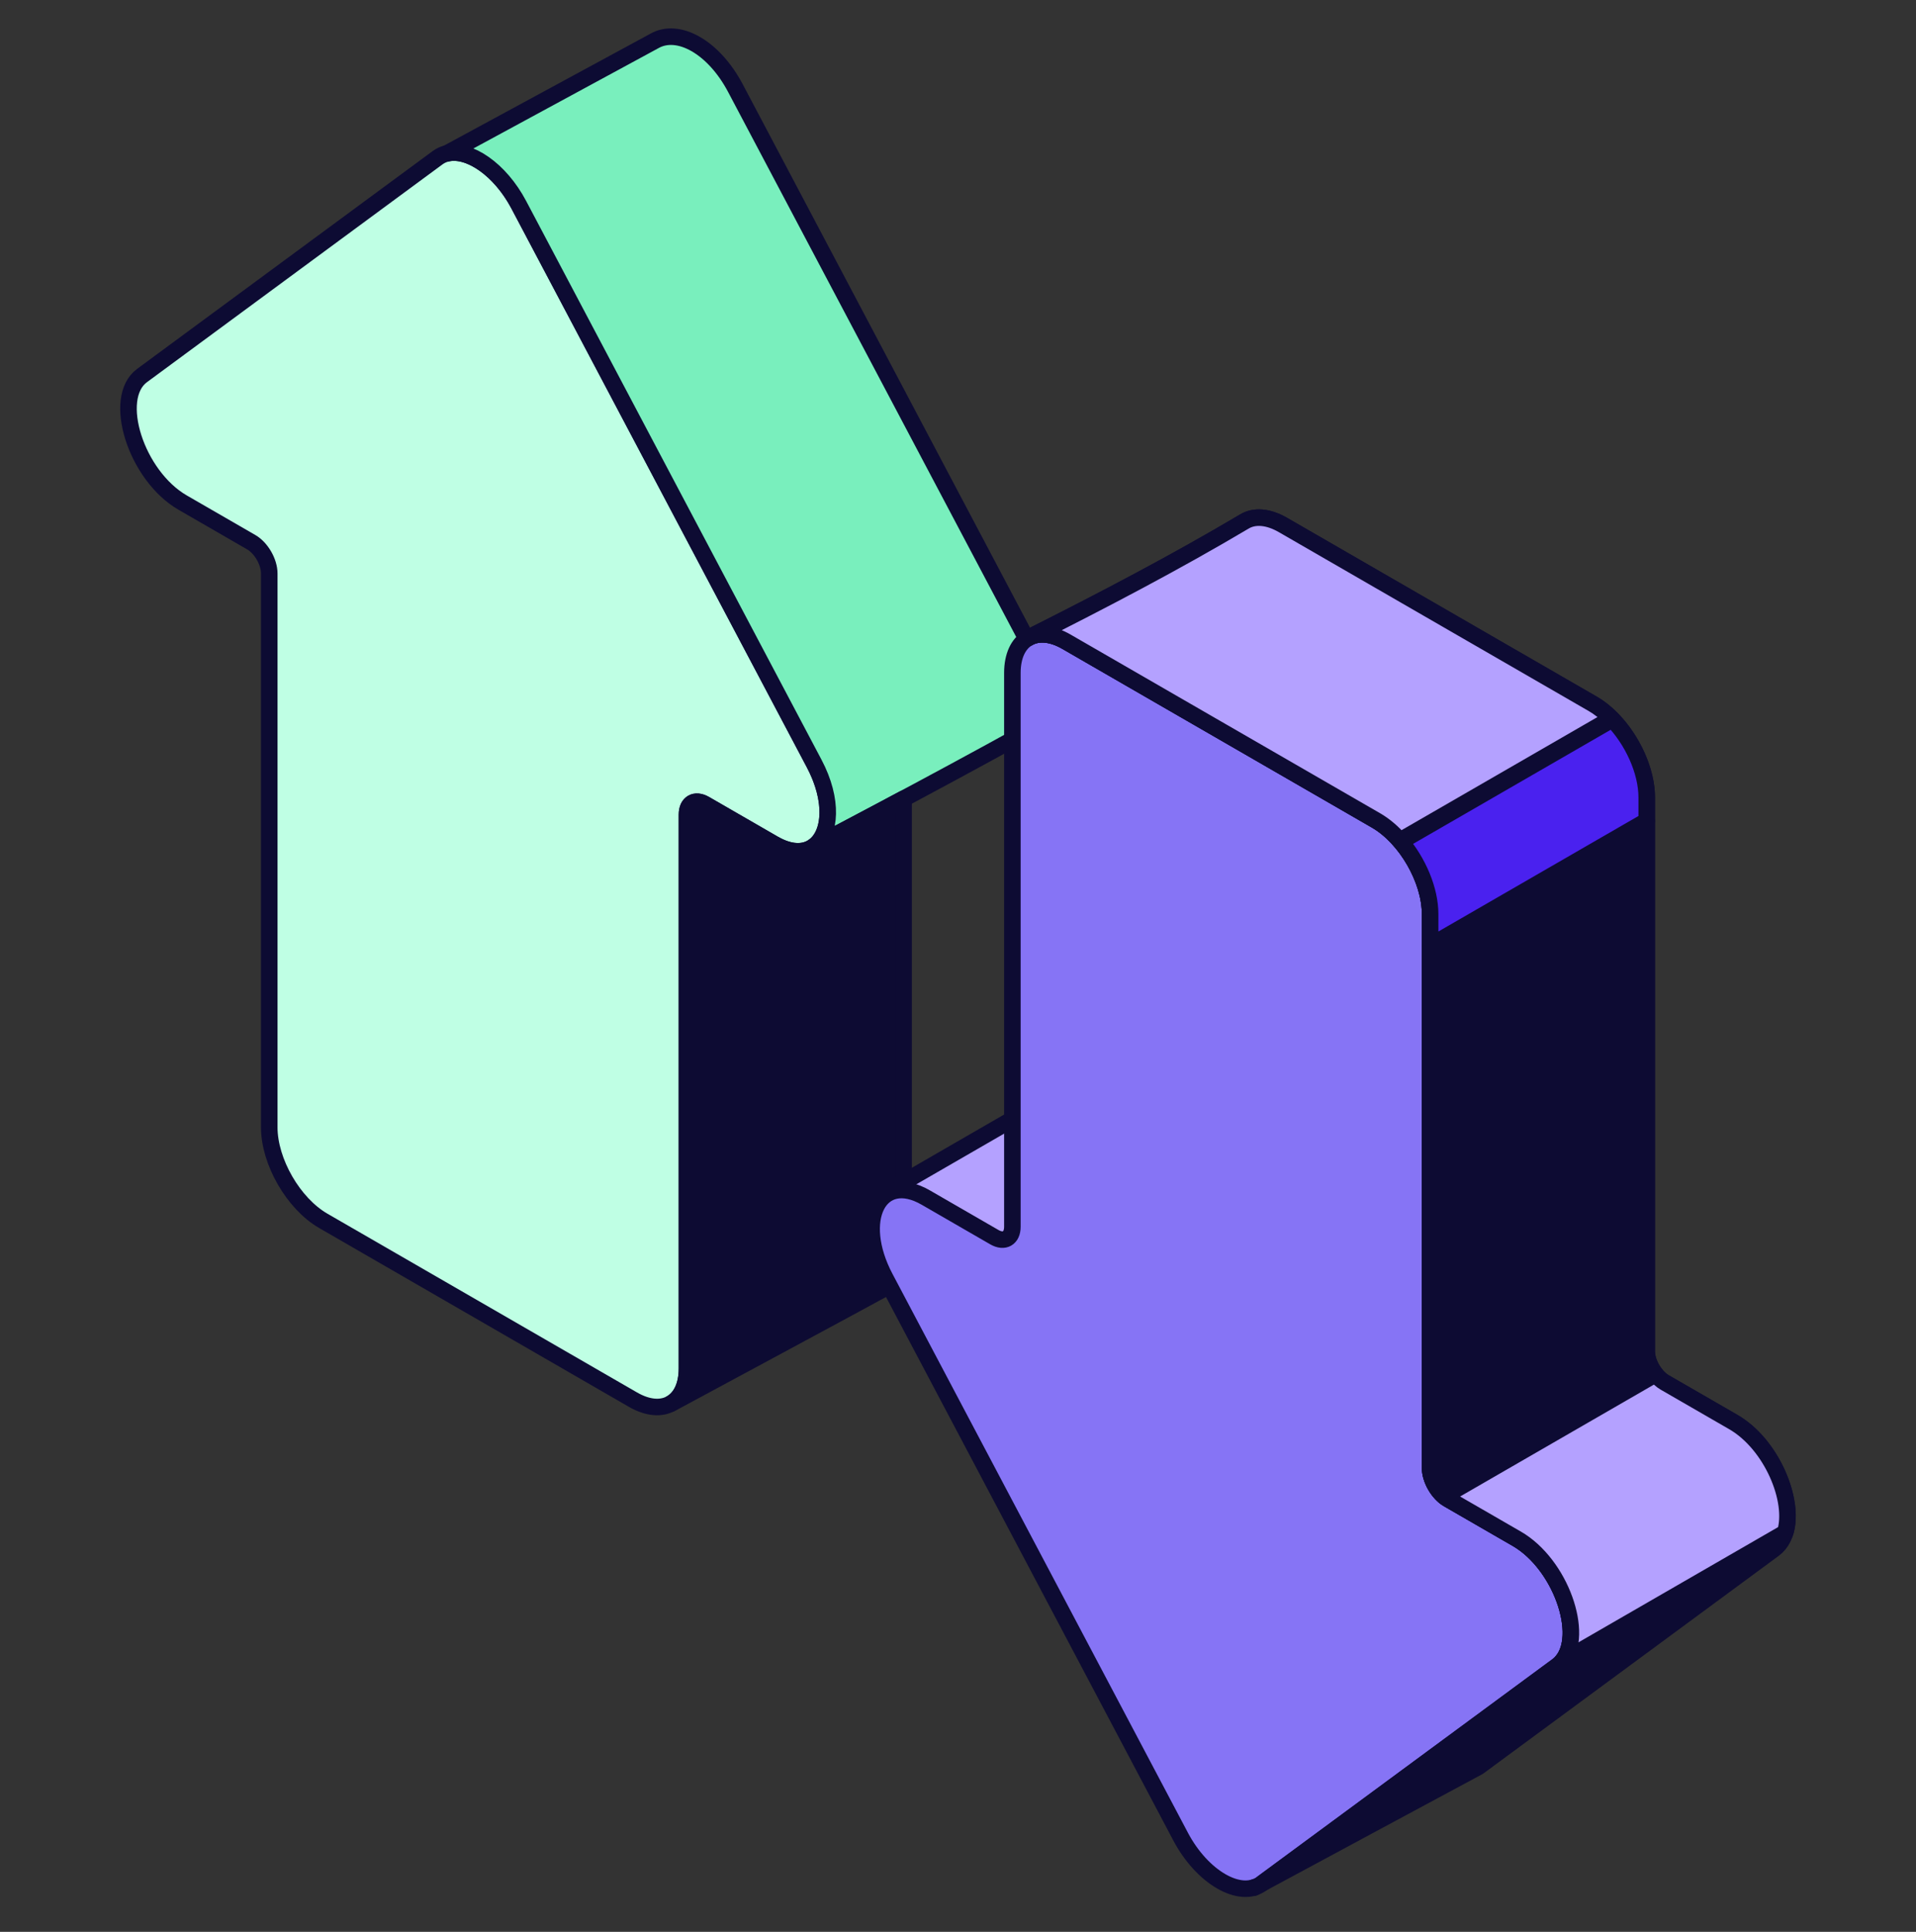
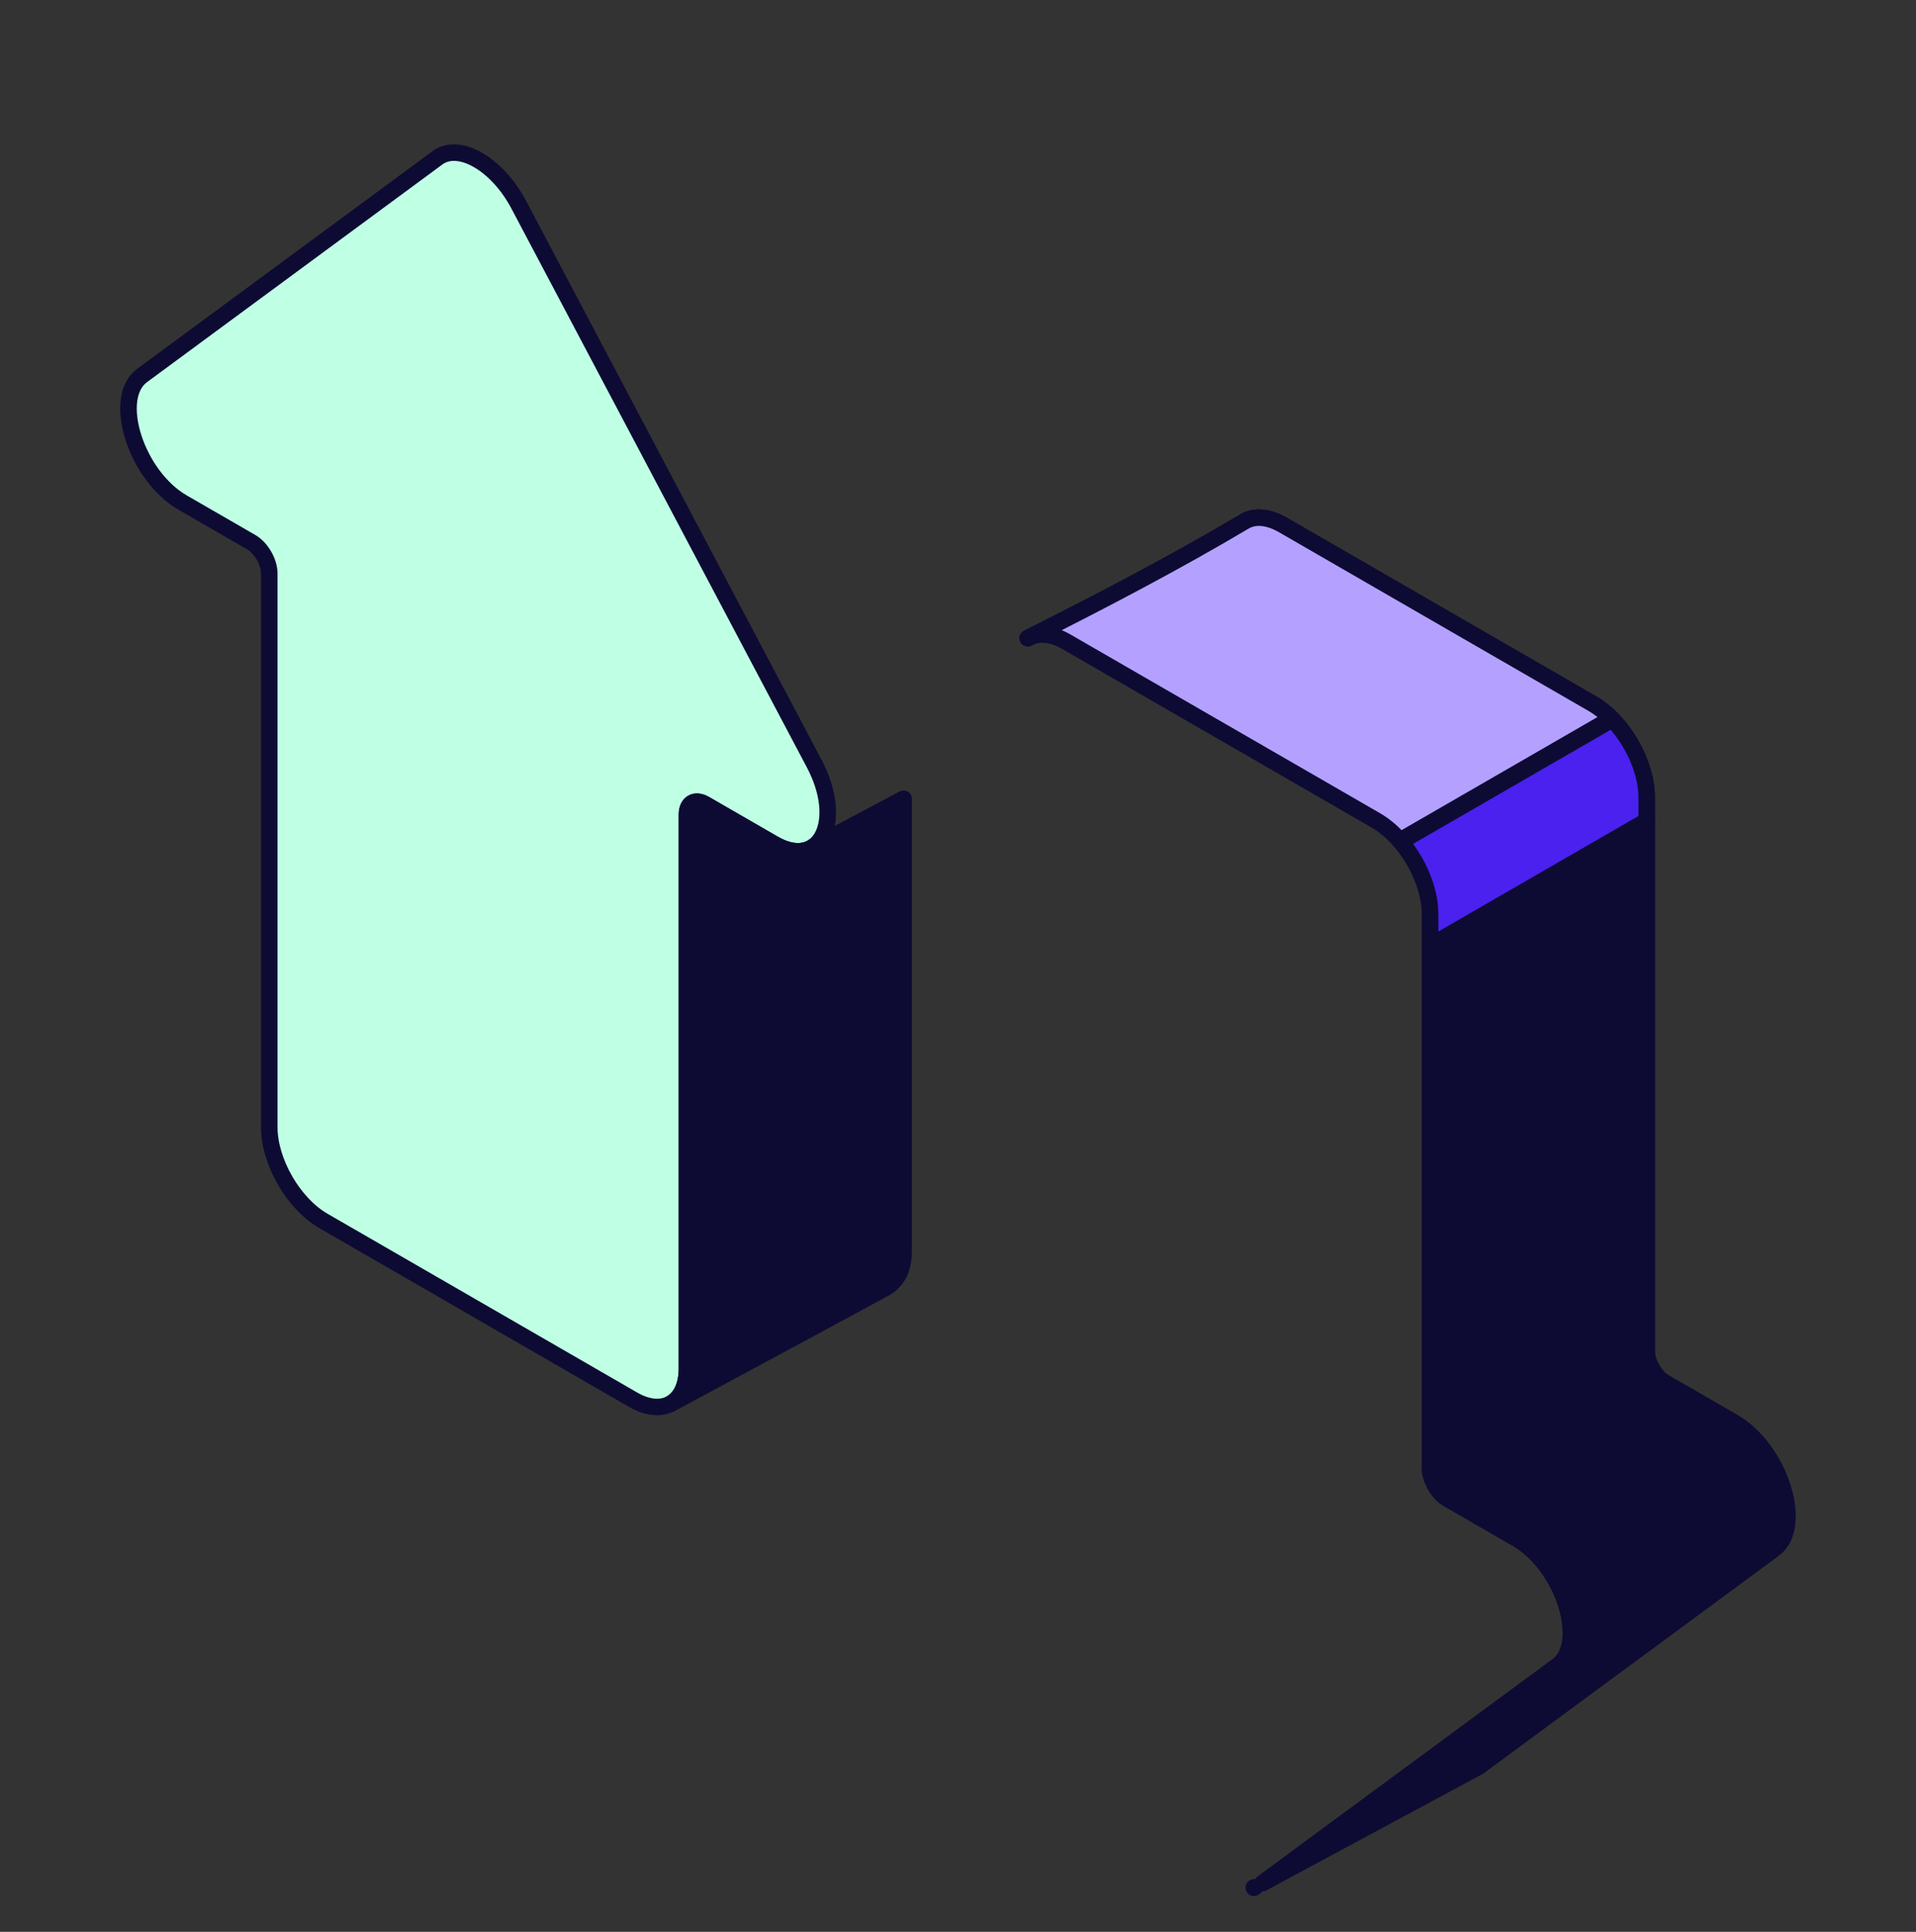
<svg xmlns="http://www.w3.org/2000/svg" width="120" height="121" viewBox="0 0 120 121" fill="none">
  <rect x="0" y="0" width="120" height="121" fill="#333333" stroke="none" />
  <path d="M32.488 12.82C31.14 10.269 28.749 8.889 27.401 9.883L8.896 23.521C6.974 24.937 8.527 29.798 11.44 31.48L15.734 33.959C16.358 34.319 16.863 35.194 16.863 35.914L16.863 70.602C16.863 72.762 18.379 75.388 20.249 76.467L39.64 87.663C41.51 88.742 43.026 87.867 43.026 85.707V51.019C43.026 50.3 43.531 50.008 44.154 50.368L48.449 52.847C51.361 54.529 52.915 51.462 50.993 47.825L32.488 12.82Z" fill="#BFFFE4" stroke="#0D0B33" stroke-width="1.036" stroke-linejoin="round" />
-   <path d="M46.055 5.511C44.707 2.96 42.477 1.698 40.968 2.574L27.994 9.608C29.371 9.28 31.321 10.611 32.489 12.82L50.993 47.825C52.209 50.125 52.034 52.196 51.006 52.984C51.128 52.92 58.032 49.315 64.445 45.763C65.747 45.042 65.824 42.908 64.56 40.517L46.055 5.511Z" fill="#79EFBD" stroke="#0D0B33" stroke-width="1.036" stroke-linejoin="round" />
  <path d="M51.005 52.984C51.084 52.943 53.41 51.728 56.593 50.027V78.399C56.593 79.555 56.126 80.287 55.467 80.66C54.894 80.986 42.016 87.922 42.016 87.922L42.012 87.912C42.637 87.564 43.025 86.8 43.025 85.708L43.025 51.02C43.025 50.3 43.531 50.008 44.154 50.368L48.449 52.847C49.52 53.466 50.407 53.442 51.005 52.984Z" fill="#0D0B33" stroke="#0D0B33" stroke-width="1.036" stroke-linejoin="round" />
-   <path d="M55.768 74.516L69.011 66.87C69.18 67.085 69.379 67.267 69.591 67.389L73.885 69.869C76.283 71.254 77.76 74.794 77.134 76.792L63.159 84.86C64.602 83.173 63.065 78.763 60.319 77.178L56.024 74.698C55.936 74.647 55.85 74.586 55.768 74.516Z" fill="#B4A1FF" stroke="#0D0B33" stroke-width="1.036" stroke-linejoin="round" />
-   <path d="M73.943 115.035C75.292 117.587 77.683 118.967 79.031 117.973L97.536 104.335C99.458 102.918 97.904 98.057 94.992 96.376L90.698 93.896C90.074 93.536 89.569 92.661 89.569 91.941V57.253C89.569 55.094 88.053 52.468 86.183 51.388L66.792 40.193C64.922 39.113 63.406 39.989 63.406 42.148L63.406 76.836C63.406 77.556 62.9 77.848 62.277 77.488L57.983 75.008C55.07 73.327 53.517 76.394 55.439 80.03L73.943 115.035Z" fill="#8674F5" stroke="#0D0B33" stroke-width="1.036" stroke-linejoin="round" />
  <path d="M79.063 117.95C81.475 116.65 91.295 111.359 92.598 110.664L111.102 97.026C113.025 95.61 111.471 90.749 108.559 89.067L104.264 86.588C103.641 86.228 103.135 85.353 103.135 84.633V49.945C103.135 47.785 101.619 45.159 99.749 44.08L80.358 32.884C79.415 32.34 78.561 32.292 77.948 32.657C73.612 35.23 69.075 37.599 64.53 39.887C65.13 39.612 65.923 39.691 66.792 40.193L86.183 51.388C88.053 52.468 89.569 55.094 89.569 57.253V91.941C89.569 92.661 90.075 93.536 90.698 93.896L94.992 96.376C97.905 98.057 99.458 102.918 97.536 104.335L79.063 117.95Z" fill="#0D0B33" />
  <path d="M78.594 118.202C78.572 118.21 78.549 118.217 78.526 118.224L78.529 118.237C78.529 118.237 78.551 118.225 78.594 118.202Z" fill="#0D0B33" />
  <path d="M64.369 39.973C64.388 39.961 64.409 39.95 64.429 39.938C64.408 39.949 64.388 39.959 64.367 39.969L64.369 39.973Z" fill="#0D0B33" />
  <path d="M79.063 117.95C81.475 116.65 91.295 111.359 92.598 110.664L111.102 97.026C113.025 95.61 111.471 90.749 108.559 89.067L104.264 86.588C103.641 86.228 103.135 85.353 103.135 84.633V49.945C103.135 47.785 101.619 45.159 99.749 44.08L80.358 32.884C79.415 32.34 78.561 32.292 77.948 32.657C73.612 35.23 69.075 37.599 64.53 39.887C65.13 39.612 65.923 39.691 66.792 40.193L86.183 51.388C88.053 52.468 89.569 55.094 89.569 57.253V91.941C89.569 92.661 90.075 93.536 90.698 93.896L94.992 96.376C97.905 98.057 99.458 102.918 97.536 104.335L79.063 117.95Z" stroke="#0D0B33" stroke-width="1.036" stroke-linejoin="round" />
  <path d="M78.594 118.202C78.572 118.21 78.549 118.217 78.526 118.224L78.529 118.237C78.529 118.237 78.551 118.225 78.594 118.202Z" stroke="#0D0B33" stroke-width="1.036" stroke-linejoin="round" />
  <path d="M64.369 39.973C64.388 39.961 64.409 39.95 64.429 39.938C64.408 39.949 64.388 39.959 64.367 39.969L64.369 39.973Z" stroke="#0D0B33" stroke-width="1.036" stroke-linejoin="round" />
  <path d="M103.135 51.409V84.633C103.135 85.108 103.355 85.651 103.684 86.068L90.441 93.714C89.941 93.292 89.568 92.559 89.568 91.942V59.241L103.135 51.409Z" fill="#0D0B33" stroke="#0D0B33" stroke-width="1.036" stroke-linejoin="round" />
  <path d="M100.978 45.054C102.241 46.351 103.135 48.286 103.135 49.945V51.408L89.569 59.241V57.253C89.569 55.735 88.82 53.986 87.725 52.706L100.978 45.054Z" fill="#4A21EF" stroke="#0D0B33" stroke-width="1.036" stroke-linejoin="round" />
-   <path d="M90.441 93.714L103.684 86.068C103.854 86.283 104.053 86.465 104.264 86.588L108.559 89.067C110.957 90.452 112.434 93.993 111.807 95.99L97.833 104.058C99.276 102.371 97.738 97.961 94.993 96.376L90.698 93.896C90.61 93.845 90.524 93.784 90.441 93.714Z" fill="#B4A1FF" stroke="#0D0B33" stroke-width="1.036" stroke-linejoin="round" />
  <path d="M100.928 45.004L87.679 52.653C87.228 52.136 86.72 51.698 86.183 51.388L66.792 40.193C65.923 39.691 65.13 39.612 64.53 39.887C69.075 37.599 73.612 35.23 77.947 32.657C78.562 32.292 79.415 32.34 80.358 32.884L99.749 44.08C100.164 44.319 100.561 44.635 100.928 45.004Z" fill="#B4A1FF" />
  <path d="M64.369 39.973L64.367 39.969L64.429 39.938L64.369 39.973Z" fill="#B4A1FF" />
  <path d="M100.928 45.004L87.679 52.653C87.228 52.136 86.72 51.698 86.183 51.388L66.792 40.193C65.923 39.691 65.13 39.612 64.53 39.887C69.075 37.599 73.612 35.23 77.947 32.657C78.562 32.292 79.415 32.34 80.358 32.884L99.749 44.08C100.164 44.319 100.561 44.635 100.928 45.004Z" stroke="#0D0B33" stroke-width="1.036" stroke-linejoin="round" />
  <path d="M64.369 39.973L64.367 39.969L64.429 39.938L64.369 39.973Z" stroke="#0D0B33" stroke-width="1.036" stroke-linejoin="round" />
</svg>